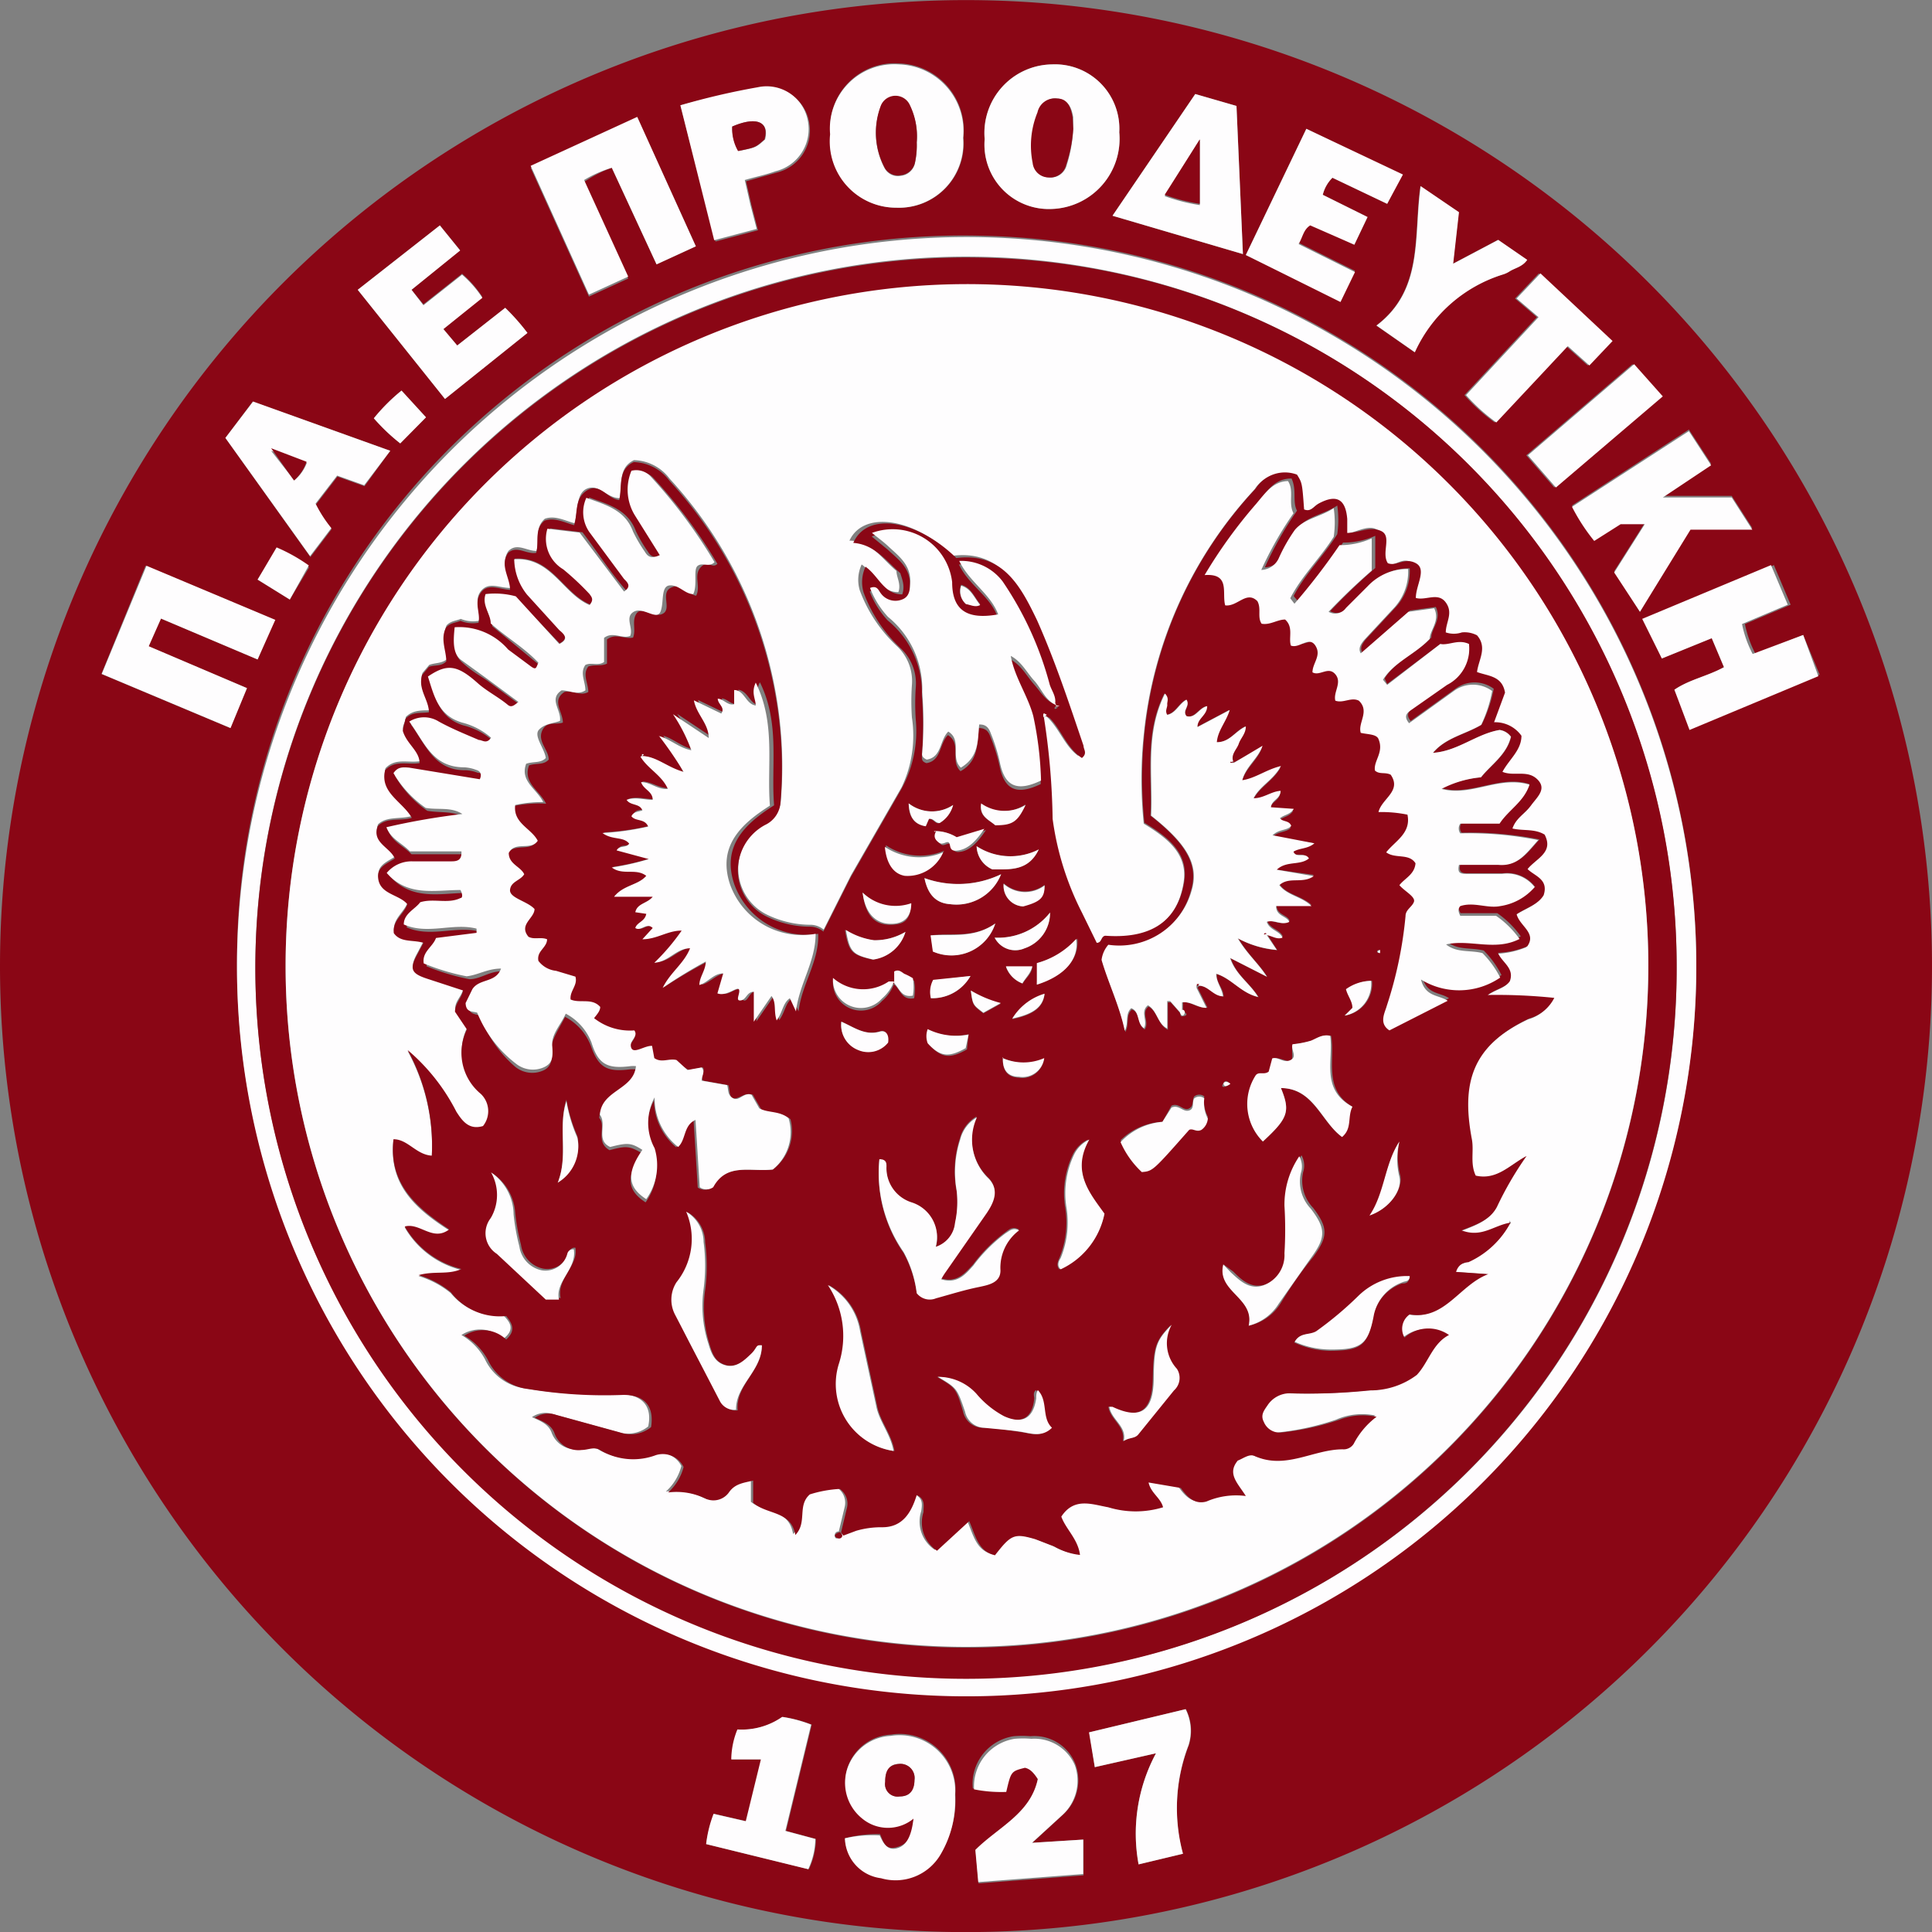
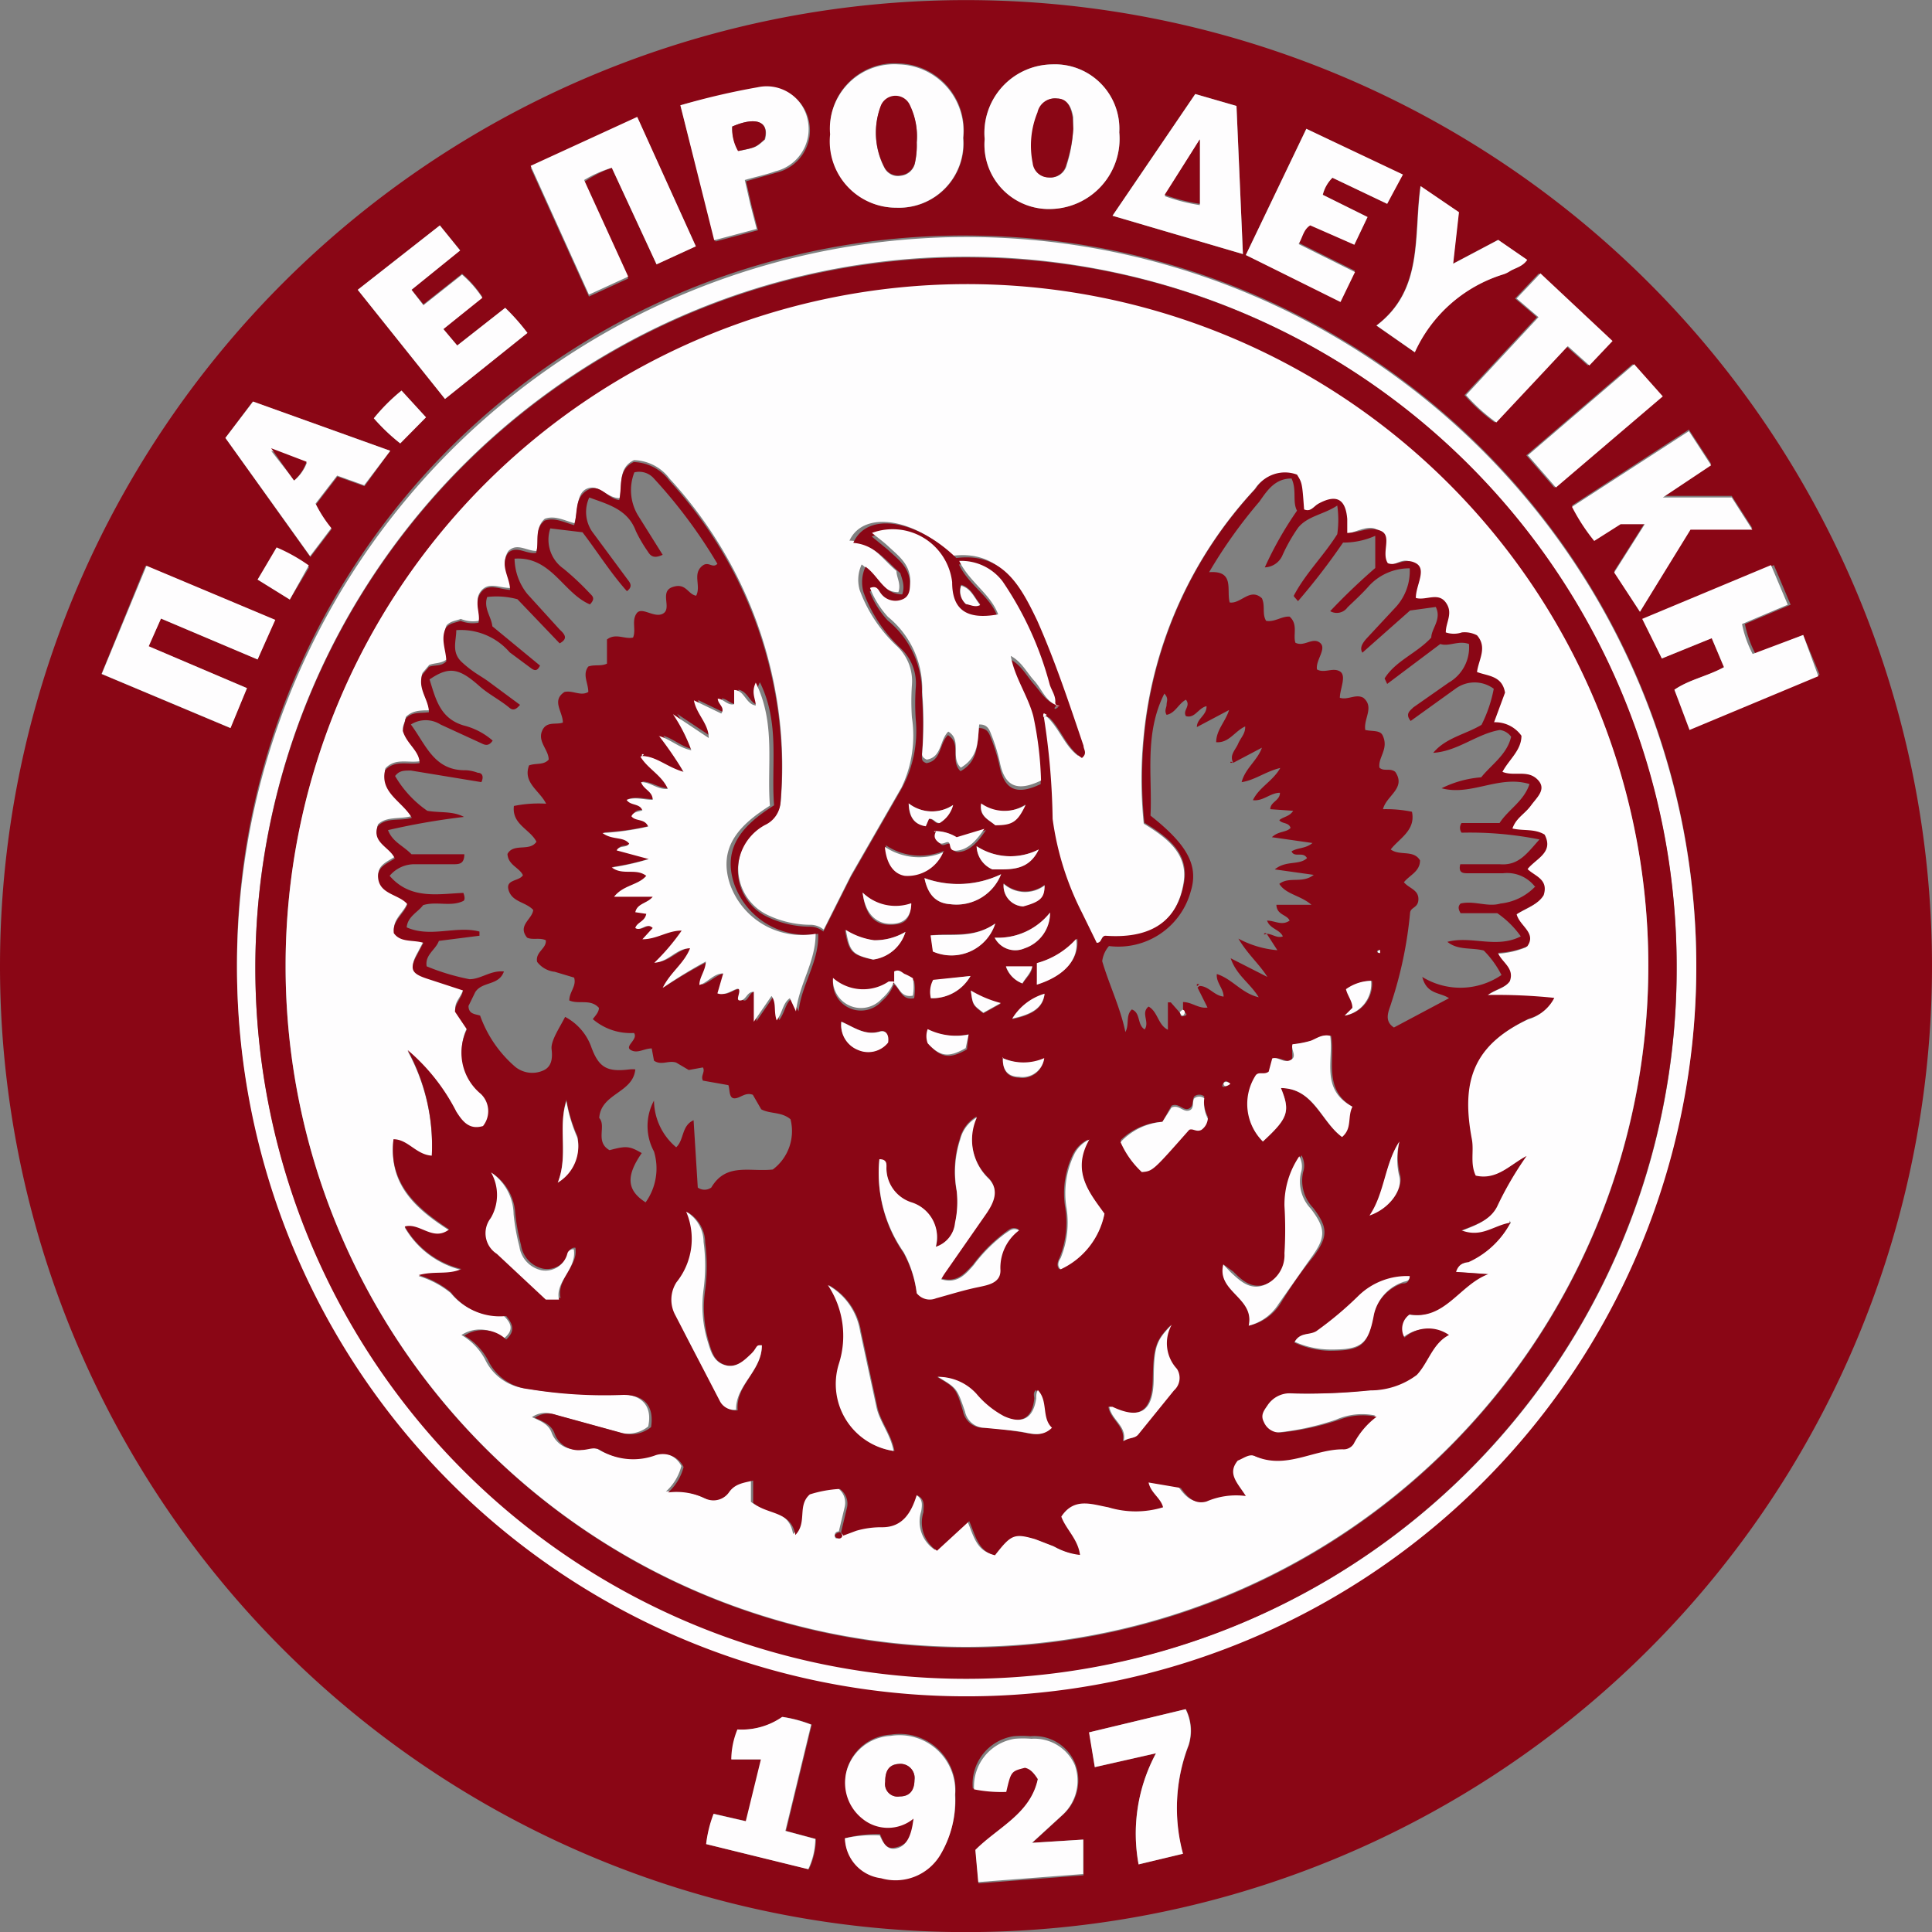
<svg xmlns="http://www.w3.org/2000/svg" width="60" height="60">
  <rect width="100%" height="100%" fill="#808080" stroke="none" />
  <path d="M0 30a30 30 0 1 1 29.57 30A30 30 0 0 1 0 30zm7.36 0A22.66 22.66 0 1 0 30.43 7.32 22.55 22.55 0 0 0 7.36 30zM56 19.72l-1.48.59a3.46 3.46 0 0 1-.33-.93l1.42-.6-.52-1.23-4 1.67.52 1.23 1.55-.63.38.9c-.5.29-1.07.38-1.54.7l.51 1.2 4-1.67zM7.67 21.37l-3.07-1.3.4-.86 3 1.27.52-1.23-4-1.68-1.37 3.36 4 1.68zM27.84 6.45a2 2 0 0 0 2.08-2.19 2.07 2.07 0 0 0-2-2.29 2 2 0 0 0-2.13 2.2 2.06 2.06 0 0 0 2.05 2.28zm-6.23 1.2l-1.82-4-3.31 1.56 1.81 4 1.22-.56-1.37-3a3.83 3.83 0 0 1 .86-.44l1.39 3zM32.67 2a2.13 2.13 0 0 0-2.09 2.32 2 2 0 0 0 2.08 2.17 2.18 2.18 0 0 0 2.1-2.38A2 2 0 0 0 32.67 2zm18.26 17l1.57-2.6h1.92l-.64-1h-2.14l1.5-1-.69-1.06-3.63 2.36a6 6 0 0 0 .69 1.06l.82-.52h.75l-.95 1.5zM43.08 6.33l.44-.9L40.57 4l-1.88 3.92 2.94 1.42.45-.93-1.75-.87c.13-.22.15-.45.36-.58l1.37.64.41-.86-1.39-.69a1.12 1.12 0 0 1 .3-.53zm-29.31 3.89l1.21-1a3.39 3.39 0 0 0-.63-.72l-1.2.95-.37-.45 1.51-1.23-.63-.77-2.55 2 2.71 3.39 2.56-2.05a6.61 6.61 0 0 0-.69-.78l-1.49 1.17zm12.47 46.87a1.28 1.28 0 0 0 1.13 1.2 1.62 1.62 0 0 0 1.84-.72 3.29 3.29 0 0 0 .46-1.86 1.73 1.73 0 0 0-2-1.84 1.5 1.5 0 0 0-1.34 1 1.42 1.42 0 0 0 .46 1.57 1.25 1.25 0 0 0 1.59 0c-.05.4-.06.77-.48.91s-.46-.15-.57-.39a3.85 3.85 0 0 0-1.09.13zM34.55 6.7l4.05 1.19-.2-4.6-1.28-.37zM21.13 3.27l1.09 4.23 1.32-.35-.2-.77-.17-.75.95-.27a1.35 1.35 0 0 0 1-1.61 1.3 1.3 0 0 0-1.55-1 22.37 22.37 0 0 0-2.44.52zm11.1 52C32 56.33 31 56.74 30.3 57.49l.09 1 3.26-.25v-1.11l-1.59.1.95-.87a1.44 1.44 0 0 0 .37-1.62 1.37 1.37 0 0 0-1.38-.82 3 3 0 0 0-.52 0 1.5 1.5 0 0 0-1.27 1.62 4.31 4.31 0 0 0 1 .08c.15-.64.15-.64.58-.75.21.06.29.13.44.38zM7 13.6l2.64 3.7.66-.87a4.06 4.06 0 0 1-.49-.76l.67-.87.84.3.8-1.1-4.27-1.53zm14.93 43.67l3.19.78a2.27 2.27 0 0 0 .22-.94l-.93-.25.8-3.3a4.13 4.13 0 0 0-.9-.24 2.2 2.2 0 0 1-1.39.39 2.53 2.53 0 0 0-.19.93h.92l-.47 1.92-1-.23a3.81 3.81 0 0 0-.25.94zm22-46.33a4.46 4.46 0 0 1 2.75-2.42.82.82 0 0 0 .19-.09c.17-.11.4-.14.55-.36l-.9-.62-1.4.74.18-1.6-1.19-.81c-.22 1.56.1 3.21-1.37 4.33zm-7.2 46.63a5.44 5.44 0 0 1 .19-3.37 1.49 1.49 0 0 0-.09-1.12l-3 .72.17 1.08 1.9-.43a5.27 5.27 0 0 0-.54 3.45zm11-47.72l-2.25 2.42a5.65 5.65 0 0 0 .94.85l2.22-2.37.67.6.72-.76-2.24-2.1-.74.78zm.54 5.29l3.32-2.83-.89-1-3.3 2.83zm-35.84-1.37l.8-.81-.76-.83a5.83 5.83 0 0 0-.86.86 6 6 0 0 0 .82.78zM9 18.62l.6-1a5.28 5.28 0 0 0-1-.56L8 18z" fill="#8a0615" />
  <g fill="#fefdfe">
    <path d="M7.36 30a22.66 22.66 0 1 1 22.46 22.68A22.65 22.65 0 0 1 7.36 30zm44.71.11a22.07 22.07 0 1 0-22.15 22 22 22 0 0 0 22.15-22.05zM56 19.72l.47 1.28-4 1.67-.47-1.25c.47-.32 1-.41 1.54-.7l-.38-.9-1.55.63-.61-1.23 4-1.67.52 1.23-1.42.6a3.46 3.46 0 0 0 .33.93zM7.67 21.37l-.51 1.24-4-1.68 1.39-3.36 4 1.68L8 20.48l-3-1.27-.38.86zM27.84 6.45a2.06 2.06 0 0 1-2.06-2.28A2 2 0 0 1 27.91 2a2.07 2.07 0 0 1 2 2.29 2 2 0 0 1-2.07 2.16zm.63-2a2.21 2.21 0 0 0-.21-1.16.49.49 0 0 0-.9 0 2.33 2.33 0 0 0 .11 1.93.47.47 0 0 0 .51.24.5.5 0 0 0 .43-.37 2.57 2.57 0 0 0 .06-.68zm-6.86 3.2l-1.22.56-1.39-3a3.83 3.83 0 0 0-.86.38l1.37 3-1.22.56-1.81-4 3.31-1.52zM32.67 2a2 2 0 0 1 2.09 2.11 2.18 2.18 0 0 1-2.1 2.38 2 2 0 0 1-2.08-2.17A2.13 2.13 0 0 1 32.67 2zm.66 2v-.36c-.05-.28-.14-.53-.48-.58a.55.55 0 0 0-.61.43 2.72 2.72 0 0 0-.15 1.57.5.5 0 0 0 .49.45.51.51 0 0 0 .55-.39 4.36 4.36 0 0 0 .2-1.12zm17.6 15l-.8-1.22.95-1.5h-.75l-.82.52a6 6 0 0 1-.69-1.06l3.63-2.35.69 1.06-1.5 1h2.14l.64 1H52.5zM43.08 6.33l-1.7-.81a1.12 1.12 0 0 0-.3.53l1.39.69-.41.86-1.37-.6c-.21.13-.23.36-.36.58l1.75.87-.45.93-2.94-1.46L40.57 4l3 1.42zm-29.31 3.89l.43.51 1.49-1.17a6.61 6.61 0 0 1 .69.78l-2.56 2.05L11.11 9l2.55-2 .63.78L12.78 9l.37.48 1.2-.95a3.39 3.39 0 0 1 .63.72zm12.47 46.87a3.85 3.85 0 0 1 1.08-.09c.11.24.24.5.57.39s.43-.51.48-.91a1.25 1.25 0 0 1-1.59 0 1.42 1.42 0 0 1-.46-1.57 1.5 1.5 0 0 1 1.34-1 1.73 1.73 0 0 1 2 1.84 3.29 3.29 0 0 1-.46 1.86 1.62 1.62 0 0 1-1.84.72 1.28 1.28 0 0 1-1.12-1.24zm1.68-2.31c-.33 0-.43.26-.43.56a.39.39 0 0 0 .45.45c.33 0 .45-.21.46-.51a.44.44 0 0 0-.48-.5zM34.55 6.7l2.57-3.78 1.28.37.2 4.6zm2.71-2.37l-1.09 1.76a5.62 5.62 0 0 0 1.09.28zM21.13 3.27a22.37 22.37 0 0 1 2.4-.56 1.3 1.3 0 0 1 1.55 1 1.35 1.35 0 0 1-1 1.61c-.3.11-.61.17-.95.27l.17.75.2.77-1.32.35zm1.61.66a1.38 1.38 0 0 0 .2.76c.54-.11.54-.11.82-.36.14-.54-.26-.73-1.02-.4zm9.49 51.32c-.15-.23-.26-.32-.4-.35-.43.11-.43.11-.58.75a4.31 4.31 0 0 1-1-.08A1.5 1.5 0 0 1 31.51 54a3 3 0 0 1 .52 0 1.37 1.37 0 0 1 1.35.82 1.44 1.44 0 0 1-.38 1.54l-.95.87 1.59-.1v1.07l-3.26.25-.09-1c.71-.71 1.71-1.12 1.94-2.2zM7 13.6l.86-1.13L12.12 14l-.81 1.07-.84-.3-.67.87a4.06 4.06 0 0 0 .49.76l-.66.87zm2.14 1.32a1.32 1.32 0 0 0 .39-.55L8.42 14zm12.79 42.35a3.81 3.81 0 0 1 .23-.94l1 .23.47-1.92h-.92a2.53 2.53 0 0 1 .19-.93 2.2 2.2 0 0 0 1.39-.39 4.13 4.13 0 0 1 .9.24l-.8 3.3.93.25a2.27 2.27 0 0 1-.22.94zm22.01-46.33l-1.19-.83C44.22 9 43.9 7.34 44.12 5.78l1.19.81-.18 1.6 1.4-.74.9.62c-.15.22-.38.25-.55.36a.82.82 0 0 1-.19.09 4.46 4.46 0 0 0-2.75 2.42zm-7.2 46.63l-1.38.33a5.27 5.27 0 0 1 .54-3.45l-1.9.43-.18-1.08 3-.72a1.49 1.49 0 0 1 .09 1.12 5.44 5.44 0 0 0-.17 3.37z" />
    <path d="M47.78 9.85l-.68-.58.74-.78 2.24 2.1-.72.76-.67-.6-2.22 2.37a5.65 5.65 0 0 1-.94-.85zm.54 5.29l-.87-1 3.3-2.83.89 1zm-35.89-1.37a6 6 0 0 1-.82-.78 5.83 5.83 0 0 1 .86-.86l.76.83zM9 18.62L8 18l.59-1a5.28 5.28 0 0 1 1 .56z" />
  </g>
  <path d="M52.07 30.06A22.07 22.07 0 1 1 30.34 8a22 22 0 0 1 21.73 22.06zM8.87 30A21.16 21.16 0 1 0 30.06 8.85 21.14 21.14 0 0 0 8.87 30zm19.6-25.59a2.57 2.57 0 0 1-.06.66.5.5 0 0 1-.43.37.47.47 0 0 1-.51-.24 2.33 2.33 0 0 1-.11-1.93.49.49 0 0 1 .9 0 2.21 2.21 0 0 1 .21 1.14zM33.33 4a4.36 4.36 0 0 1-.22 1.12.51.51 0 0 1-.55.39.5.5 0 0 1-.49-.45 2.72 2.72 0 0 1 .15-1.57.55.55 0 0 1 .61-.43c.34 0 .43.3.48.58l.02.36zm-5.41 50.78a.44.44 0 0 1 .48.5c0 .3-.13.51-.46.51a.39.39 0 0 1-.45-.45c0-.34.1-.53.43-.56zm9.34-50.45v2a5.62 5.62 0 0 1-1.09-.28zm-14.52-.4c.76-.33 1.16-.14 1 .4-.28.25-.28.25-.82.36a1.38 1.38 0 0 1-.18-.76zM9.13 14.92l-.71-1 1.1.42a1.32 1.32 0 0 1-.39.58z" fill="#8a0615" />
  <path d="M8.87 30a21.16 21.16 0 1 1 21.54 21.14A21.13 21.13 0 0 1 8.87 30zm38 8c-.47.08-.89.48-1.52.24.49-.19.89-.33 1.1-.73a10.48 10.48 0 0 1 .92-1.58c-.51.27-.92.76-1.58.61-.18-.38-.05-.76-.12-1.13-.33-1.74 0-2.91 1.78-3.75a1.25 1.25 0 0 0 .78-.64 17.25 17.25 0 0 0-2.07-.09c.28-.2.56-.23.69-.43.15-.41-.25-.58-.37-.88a2.64 2.64 0 0 0 .91-.2c.3-.46-.24-.67-.33-1 .3-.2.67-.3.84-.59.16-.5-.28-.59-.5-.81.27-.34.82-.51.53-1.07-.31-.19-.66-.11-1-.19.12-.34.42-.47.58-.72s.38-.48.19-.81-.72-.08-1.08-.23c.21-.39.56-.67.59-1.12a1 1 0 0 0-.85-.42l.34-.92c-.09-.53-.53-.51-.87-.64 0-.39.31-.76 0-1.14a.83.83 0 0 0-.47-.09.78.78 0 0 1-.5 0c0-.32.22-.64 0-.93s-.62-.05-.93-.14c0-.4.38-.79 0-1.08s-.6.11-.87 0c-.23-.3.06-.71-.21-1s-.68 0-1.05.06v-.43c0-.63-.34-.78-.89-.48-.14.08-.24.27-.45.18-.06-.82-.06-.82-.22-1.08a1.07 1.07 0 0 0-1.28.43 13.1 13.1 0 0 0-3.44 7.62 13.4 13.4 0 0 0 0 2.76c.72.44 1.4.94 1.23 1.87-.23 1.32-1.19 1.73-2.44 1.64-.14 0-.1.26-.27.22l-.46-.94a9.05 9.05 0 0 1-.91-2.91 22.19 22.19 0 0 0-.27-3.15l.08-.08c.41.36.58.94 1 1.24.18-.15.1-.26.05-.38l-1.44-3.89c-.48-1.06-1.06-2.12-2.51-1.94-1.18-1.17-2.76-1.42-3.2-.47.66 0 1 .55 1.46.94 0 .2.15.4.06.66-.57 0-.73-.57-1.14-.86a1.13 1.13 0 0 0-.06.8 4.5 4.5 0 0 0 1.17 1.75 1.49 1.49 0 0 1 .45 1.2 7.29 7.29 0 0 0 0 1 3.73 3.73 0 0 1-.32 2.17l-1.57 2.73-.85 1.69a.65.65 0 0 0-.44-.15 3.12 3.12 0 0 1-1.29-.3 1.6 1.6 0 0 1-.08-2.86.83.83 0 0 0 .48-.71 12.84 12.84 0 0 0-.15-3.28 13.26 13.26 0 0 0-3.3-6.7 1.43 1.43 0 0 0-1.11-.58c-.51.24-.35.77-.45 1.18-.39 0-.64-.44-1-.3s-.28.7-.4 1.08c-.32-.09-.61-.25-.92-.14-.33.29-.16.69-.26 1-.31 0-.6-.26-.87 0-.27.4.05.76.06 1.15-.34 0-.67-.2-.91.09s0 .63-.07.93a1 1 0 0 1-.56-.06c-.14.06-.31.06-.44.2-.16.35 0 .72 0 1.06-.17.13-.36.1-.54.17l-.21.25c-.14.45.17.77.21 1.16-.26 0-.53 0-.73.21 0 .13-.11.27-.08.37.12.4.47.61.52 1-.37.06-.76-.11-1.07.22-.16.7.54 1 .83 1.48-.37.11-.79 0-1.06.26-.19.55.38.69.53 1-.22.15-.52.25-.52.55 0 .57.64.55.91.87-.11.32-.47.51-.42.9.21.32.59.2.92.3l-.19.36c-.25.45-.19.59.29.75l1.13.37c-.05.25-.28.4-.25.66l.37.55a1.65 1.65 0 0 0 .43 2A.74.74 0 0 1 15 35c-.43.13-.64-.15-.83-.45a6.18 6.18 0 0 0-1.51-1.91 6.17 6.17 0 0 1 .75 3.28c-.49 0-.74-.48-1.19-.51-.16 1.39.7 2.14 1.73 2.8-.51.39-.91-.22-1.38-.09a2.8 2.8 0 0 0 1.76 1.32c-.42.23-.83.05-1.33.19a2.87 2.87 0 0 1 1 .53 1.91 1.91 0 0 0 1.63.69c.25.24.35.46 0 .73a1.05 1.05 0 0 0-1.3-.12 1.94 1.94 0 0 1 .73.75 1.59 1.59 0 0 0 1.27.91 14.48 14.48 0 0 0 2.94.18c.66 0 1 .37.86 1a1 1 0 0 1-.95.17l-2-.55a.73.73 0 0 0-.66.09c.26.12.51.21.61.48A.79.79 0 0 0 18 45c.19 0 .39-.06.56 0a2 2 0 0 0 1.74.16.72.72 0 0 1 .86.37 1.59 1.59 0 0 1-.48.79 2.06 2.06 0 0 1 1.18.2.59.59 0 0 0 .72-.22c.19-.26.46-.28.74-.35v.69c.43.35 1.18.21 1.31 1 .38-.39 0-.91.45-1.26a3.75 3.75 0 0 1 .93-.17.56.56 0 0 1 .22.6l-.18.75c-.08 0-.15.06-.12.17s.15 0 .19-.07l.4-.15a2.78 2.78 0 0 1 .81-.11c.63 0 .9-.47 1.07-1 .27.13.24.32.21.53a1.05 1.05 0 0 0 .42 1.2l1-.92c.2.46.28.94.8 1.06.5-.64.59-.69 1.25-.5.2.06.4.16.6.23a2 2 0 0 0 .79.26c-.06-.49-.44-.8-.58-1.19.4-.61 1-.38 1.46-.29a2.9 2.9 0 0 0 1.7 0c-.07-.29-.38-.44-.45-.77l1 .17c.19.26.42.53.8.42a2.32 2.32 0 0 1 1.22-.17c-.25-.4-.59-.69-.25-1.1.18-.07.36-.22.53-.14 1 .43 1.82-.22 2.73-.21a.37.37 0 0 0 .37-.18 2.47 2.47 0 0 1 .71-.84 2 2 0 0 0-1.22.13 8.28 8.28 0 0 1-1.84.4.53.53 0 0 1-.51-.33c-.11-.21 0-.35.11-.51a.83.83 0 0 1 .73-.38 18.33 18.33 0 0 0 2.46-.09 2.4 2.4 0 0 0 1.45-.48c.39-.38.52-1 1-1.24a1.11 1.11 0 0 0-1.32.08.54.54 0 0 1 .16-.72c1.09.19 1.55-.92 2.44-1.25l-1-.07c.07-.23.24-.25.38-.3a2.76 2.76 0 0 0 1.34-1.2c.06 0 0-.06 0-.1z" fill="#fefdfe" />
  <g fill="#8a0615">
    <path d="M32.42 22.28a22.19 22.19 0 0 1 .27 3.15 9.05 9.05 0 0 0 .91 2.91l.46.94c.17 0 .13-.21.27-.22 1.25.09 2.21-.32 2.44-1.64.17-.93-.51-1.43-1.23-1.87a13.4 13.4 0 0 1 0-2.76A13.1 13.1 0 0 1 39 15.17a1.07 1.07 0 0 1 1.28-.43c.16.26.16.26.22 1.08.21.09.31-.1.45-.18.55-.3.84-.15.89.48v.43c.37 0 .7-.22 1.05-.06s0 .68.21 1c.27.11.52-.19.87 0s0 .68 0 1.08c.31.09.69-.19.93.14s0 .61 0 .93a.78.78 0 0 0 .5 0 .83.83 0 0 1 .47.09c.33.38.05.75 0 1.14.34.13.78.11.87.64l-.34.92a1 1 0 0 1 .85.42c0 .45-.38.73-.59 1.12.36.15.77-.07 1.08.23s0 .55-.19.81-.46.38-.58.72c.34.08.69 0 1 .19.29.56-.26.73-.53 1.07.22.22.66.31.5.81-.17.29-.54.39-.84.59.09.37.63.58.33 1a2.64 2.64 0 0 1-.91.2c.12.3.52.47.37.88-.13.2-.41.23-.69.43a17.25 17.25 0 0 1 2.07.09 1.25 1.25 0 0 1-.78.64c-1.78.84-2.11 2-1.78 3.75.07.37-.06.75.12 1.13.66.15 1.07-.34 1.58-.61a10.48 10.48 0 0 0-.92 1.58c-.21.4-.61.54-1.1.73.63.24 1-.16 1.52-.24h0a2.76 2.76 0 0 1-1.31 1.23c-.14 0-.31.07-.38.3l1 .07c-.89.33-1.35 1.44-2.44 1.25a.54.54 0 0 0-.16.72 1.11 1.11 0 0 1 1.38-.08c-.51.26-.64.86-1 1.24a2.4 2.4 0 0 1-1.45.48 18.33 18.33 0 0 1-2.46.09.83.83 0 0 0-.73.38c-.11.16-.22.3-.11.51a.53.53 0 0 0 .51.33 8.28 8.28 0 0 0 1.84-.4 2 2 0 0 1 1.15-.09 2.47 2.47 0 0 0-.71.84.37.37 0 0 1-.34.17c-.91 0-1.77.64-2.73.21-.17-.08-.35.07-.53.14-.34.41 0 .7.25 1.1a2.32 2.32 0 0 0-1.22.17c-.38.11-.61-.16-.8-.42l-1-.17c.07.33.38.48.45.77a2.9 2.9 0 0 1-1.7 0c-.51-.09-1.06-.32-1.46.29.14.39.52.7.58 1.19a2 2 0 0 1-.79-.26l-.6-.23c-.66-.19-.75-.14-1.25.5-.52-.12-.6-.6-.8-1.06l-1 .92a1.05 1.05 0 0 1-.42-1.2c0-.21.06-.4-.21-.53-.17.55-.44 1-1.07 1a2.78 2.78 0 0 0-.81.11l-.4.15-.07-.1.18-.75a.56.56 0 0 0-.22-.6 3.75 3.75 0 0 0-.93.17c-.4.35-.07.87-.45 1.26-.13-.76-.88-.62-1.31-1v-.69c-.28.07-.55.09-.74.35a.59.59 0 0 1-.72.22 2.06 2.06 0 0 0-1.18-.2 1.59 1.59 0 0 0 .48-.79.72.72 0 0 0-.86-.37 2 2 0 0 1-1.74-.16c-.17-.11-.37 0-.56 0a.79.79 0 0 1-.85-.52c-.1-.27-.35-.36-.61-.48a.73.73 0 0 1 .66-.09l2 .55a1 1 0 0 0 .95-.17c.1-.65-.2-1-.86-1a14.48 14.48 0 0 1-2.94-.18 1.59 1.59 0 0 1-1.27-.91 1.94 1.94 0 0 0-.73-.75 1.05 1.05 0 0 1 1.3.12c.3-.27.2-.49 0-.73a1.91 1.91 0 0 1-1.72-.74 2.87 2.87 0 0 0-1-.53c.5-.14.91 0 1.33-.19a2.8 2.8 0 0 1-1.76-1.32c.47-.13.87.48 1.38.09-1-.66-1.89-1.41-1.73-2.8.45 0 .7.48 1.19.51a6.17 6.17 0 0 0-.75-3.28 6.18 6.18 0 0 1 1.51 1.91c.19.3.4.58.83.45a.74.74 0 0 0-.07-1 1.65 1.65 0 0 1-.43-2l-.37-.55c0-.26.2-.41.25-.66l-1.13-.37c-.48-.16-.54-.3-.29-.75l.19-.36c-.33-.1-.71 0-.92-.3-.05-.39.31-.58.42-.9-.27-.32-.9-.3-.91-.87 0-.3.3-.4.52-.55-.15-.35-.72-.49-.53-1 .27-.29.69-.15 1.06-.26-.29-.51-1-.78-.83-1.48.31-.33.7-.16 1.07-.22 0-.38-.4-.59-.52-1 0-.1.06-.24.08-.37.2-.24.47-.17.73-.21 0-.39-.35-.71-.21-1.16l.21-.25c.18-.07.37 0 .54-.17 0-.34-.2-.71 0-1.06.13-.14.3-.14.44-.2a1 1 0 0 0 .56.06c.07-.3-.15-.62.07-.93s.57-.11.91-.09c0-.39-.33-.75-.06-1.15.27-.24.56.05.87 0 .1-.33-.07-.73.26-1 .31-.11.6.05.92.14.12-.38 0-.83.4-1.08s.63.26 1 .3c.1-.41-.06-.94.45-1.18a1.43 1.43 0 0 1 1.11.58 13.26 13.26 0 0 1 3.3 6.7 12.84 12.84 0 0 1 .15 3.28.83.83 0 0 1-.48.71 1.6 1.6 0 0 0 .08 2.86 3.12 3.12 0 0 0 1.29.3.65.65 0 0 1 .44.15l.85-1.69 1.57-2.73a3.73 3.73 0 0 0 .45-2.16 7.29 7.29 0 0 1 0-1 1.49 1.49 0 0 0-.45-1.2 4.5 4.5 0 0 1-1.17-1.75 1.13 1.13 0 0 1 .06-.8c.41.29.57.86 1.14.86.09-.26 0-.46-.06-.66-.45-.39-.8-.89-1.46-.94.44-1 2-.7 3.2.47 1.45-.18 2 .88 2.51 1.94.56 1.26 1 2.59 1.44 3.89 0 .12.13.23-.05.38-.47-.3-.64-.88-1-1.24l-.09-.05c-.14-.04-.13 0-.09.03zm-1.28 10.58h0c0 .36.12.59.5.61a.68.68 0 0 0 .78-.58 1.61 1.61 0 0 1-1.28-.03zm-2.08-7h0s0 .1.06 0c-.09.16 0 .25.09.35s.21-.05.31 0 0 .21.21.25c.39 0 .65-.33.89-.68l-.86.26a1.3 1.3 0 0 0-.7-.23zm-1.29 4.7c-.06 0-.14-.06-.17 0a1.42 1.42 0 0 1-1.73-.11.87.87 0 0 0 1.52.64 1.3 1.3 0 0 0 .37-.52c.2.14.24.51.63.43a1.62 1.62 0 0 0 0-.54 1.74 1.74 0 0 0-.27-.14c-.1 0-.18-.14-.31-.07zm5-8.61c-.05.07 0 .1.1 0h-.11c0-.22-.11-.39-.17-.58a10.43 10.43 0 0 0-1.46-3.2 1.61 1.61 0 0 0-1.35-.64c.32.67 1 1 1.21 1.66-1 .15-1.42-.18-1.43-1a1.86 1.86 0 0 0-2.49-1.53l.5.41c.32.3.7.56.69 1.09 0 .24 0 .48-.26.57a.56.56 0 0 1-.66-.2c-.07-.09-.11-.25-.33-.16a2.79 2.79 0 0 0 .56.9 2.88 2.88 0 0 1 1.06 2.33 12 12 0 0 1 0 1.89c0 .1 0 .16.14.21.47-.07.4-.61.67-.87.44.27.05.8.39 1.12.55-.3.52-.85.57-1.34.26 0 .32.17.37.3a5.46 5.46 0 0 1 .27.87c.15.75.53.93 1.28.57a10.82 10.82 0 0 0-.24-2c-.17-.64-.58-1.2-.7-1.87.34.18.5.51.73.77s.35.51.7.65zm-12.84 1.53c.05 0 0-.05 0-.06v.06c.23.37.66.56.85 1-.32 0-.53-.2-.83-.21.07.23.36.28.36.55-.28 0-.54-.1-.81 0 .12.19.41.1.49.33-.13 0-.28 0-.34.18.13.17.41.06.52.32a8.23 8.23 0 0 1-1.42.2c.31.23.65.1.83.33-.1.15-.3 0-.39.21l1 .27a7.8 7.8 0 0 1-1.15.26c.34.22.75 0 1.07.26-.23.3-.68.28-1 .65h1.2c-.18.22-.48.2-.54.48l.34.05c0 .24-.29.26-.34.44.17.15.35-.16.54 0l-.32.35c.45 0 .78-.29 1.22-.27a6.64 6.64 0 0 1-.85 1c.45 0 .68-.41 1.11-.45-.19.48-.61.74-.85 1.23a15.1 15.1 0 0 1 1.38-.81c0 .29-.24.48-.2.73.27-.08.44-.32.74-.36l-.18.62c.28.11.44-.17.67-.12s-.1.25.05.34.19-.3.41-.27v.93l.55-.8c.19.22.06.47.16.76.19-.26.19-.54.41-.69l.19.42c.1-.86.64-1.54.61-2.41a2.37 2.37 0 0 1-2.61-1.55c-.39-1.18.34-1.87 1.24-2.44-.1-1.26.19-2.54-.44-3.82-.18.32 0 .51 0 .71-.31 0-.35-.43-.67-.48v.44c-.21.05-.33-.15-.51-.17 0 .18.24.27.11.46l-.85-.41c.08.44.45.72.46 1.17l-1.11-.74a5.15 5.15 0 0 1 .57 1.12c-.42-.08-.68-.35-1-.44h0a11.85 11.85 0 0 1 .63 1.15c-.51-.17-.85-.5-1.3-.52zm18.37.21h0c-.13-.24.07-.4.15-.59s.23-.31.22-.54c-.33.15-.5.52-.9.49 0-.38.29-.64.4-1l-1 .53c0-.27.31-.36.3-.65-.26.06-.36.39-.64.31-.11-.18.16-.31 0-.51-.23.12-.33.42-.6.47-.08-.13 0-.22 0-.32s.07-.19-.07-.34c-.63 1.25-.37 2.55-.43 3.79 1.14.9 1.5 1.55 1.25 2.35a2.33 2.33 0 0 1-2.54 1.7.89.89 0 0 0-.21.47c.21.72.56 1.43.72 2.2.13-.24 0-.51.2-.7.28.1.16.48.4.62.16-.24-.13-.51.12-.71.29.16.29.57.6.72v-.85h.09l.3.34c0 .07 0 .12.13.08s0-.12-.05-.15v-.28c.28 0 .48.21.76.17l-.31-.62.06-.05c.29 0 .45.3.75.33 0-.25-.24-.44-.21-.7.48.15.77.6 1.3.72-.27-.44-.69-.68-.87-1.21l1.14.58c-.25-.4-.61-.7-.9-1.19a3.11 3.11 0 0 0 1.21.36l-.33-.51h0c.17 0 .32.15.5.08-.1-.22-.4-.23-.49-.49.24 0 .46.17.7 0-.08-.19-.4-.17-.41-.49h1.09c-.35-.3-.79-.32-1-.65.31-.24.71 0 1.07-.28L39.59 27c.35-.29.76-.12 1-.35-.12-.22-.39 0-.48-.21.19-.12.44-.08.65-.26L39.5 26c.21-.2.45-.14.58-.29-.06-.18-.27-.12-.35-.24.13-.11.32-.11.43-.29l-.71-.05c0-.23.3-.26.3-.51-.3 0-.52.27-.84.23.19-.4.62-.59.85-1-.46.11-.79.38-1.2.44.11-.43.49-.67.63-1.07zM24 36.32a1.49 1.49 0 0 0 .55-1.56c-.28-.24-.64-.16-.91-.31l-.26-.45c-.24-.09-.39.11-.57.11s-.14-.28-.19-.41l-.79-.14c-.08-.15.08-.27 0-.41l-.44.08L21 33c-.24-.08-.46.1-.69-.06l-.07-.38c-.24 0-.44.17-.65.05s.24-.33.1-.53a1.8 1.8 0 0 1-1.28-.43c.09-.12.19-.22.19-.35-.26-.29-.63-.1-.92-.23 0-.27.23-.44.15-.71l-.6-.18a.79.79 0 0 1-.55-.31c-.06-.31.3-.41.27-.67-.19-.09-.41 0-.58-.08-.31-.38.16-.57.19-.86-.23-.25-.64-.24-.76-.6s.32-.28.44-.48c-.11-.24-.46-.31-.48-.66.19-.35.69-.06.9-.38-.2-.39-.77-.54-.7-1.11a3.82 3.82 0 0 1 1-.07c-.2-.41-.73-.65-.53-1.19.22-.08.45 0 .61-.18 0-.3-.34-.55-.21-.88s.44-.19.65-.27c0-.34-.36-.68.05-.95.26-.06.5.14.74 0 0-.28-.19-.54 0-.79.19-.07.39 0 .58-.09v-.75c.27-.21.55 0 .81-.06.1-.24-.05-.52.11-.75s.56.17.83 0-.13-.68.29-.82.47.23.73.27c.15-.29-.09-.63.14-.88s.35.06.52-.11a15.76 15.76 0 0 0-2-2.68.61.61 0 0 0-.58-.16 1.52 1.52 0 0 0 .11 1.33l.77 1.23c-.24.11-.36.07-.46-.1a4.51 4.51 0 0 1-.37-.63c-.25-.68-.85-.83-1.45-1.05a1.08 1.08 0 0 0 .09 1.06l1.08 1.46c.08.11.21.23 0 .39-.51-.57-.92-1.23-1.38-1.83l-1-.12a1.1 1.1 0 0 0 .41 1.25 8.5 8.5 0 0 1 .82.77c.08.08.18.16 0 .34-.83-.35-1.2-1.5-2.34-1.42a1.79 1.79 0 0 0 .4 1.1l1 1.1c.15.14.28.28 0 .43l-1.31-1.37a2.47 2.47 0 0 0-.94-.07c-.12.35.13.61.16.91l1.48 1.22c-.08.17-.16.17-.28.08l-.66-.49a2 2 0 0 0-1.66-.69c0 .34-.16.69.18 1s.53.39.8.58l1 .74c-.12.14-.21.19-.33.09-.3-.25-.65-.42-.94-.68-.64-.57-.95-.6-1.54-.2.19.6.32 1.21 1.06 1.43a2.17 2.17 0 0 1 .9.47c-.14.21-.27.12-.38.07l-1.24-.57a.86.86 0 0 0-.92 0c.47.63.72 1.44 1.71 1.42a1.23 1.23 0 0 1 .37.08c.14 0 .19.12.11.29l-2.19-.36c-.22 0-.36 0-.49.17a3.38 3.38 0 0 0 1 1.08c.4.07.78 0 1.14.19a21.59 21.59 0 0 0-2.36.41c.14.37.47.48.73.75h1.64c0 .31-.17.31-.35.31H12.9a1 1 0 0 0-.8.36c.65.75 1.51.56 2.29.53.05.13.05.22 0 .25-.39.19-.83 0-1.25.13-.16.22-.48.35-.51.69.74.33 1.53-.06 2.26.13v.13l-1.26.16c-.1.28-.44.43-.38.79a6.94 6.94 0 0 0 1.33.4c.36 0 .65-.28 1.07-.24-.16.45-.67.3-.89.64l-.21.43c0 .26.21.25.36.3A3.77 3.77 0 0 0 16 33.13a.84.84 0 0 0 .86.12c.29-.12.3-.41.27-.67s.26-.68.42-1a1.71 1.71 0 0 1 .8.9c.24.68.5.82 1.21.73a1 1 0 0 1 .17 0c-.07.74-1.07.74-1.12 1.51.23.25-.14.74.32 1 .52-.14.62-.13 1 .09-.5.72-.46 1.16.12 1.53a1.81 1.81 0 0 0 .26-1.58 1.66 1.66 0 0 1 0-1.58 1.92 1.92 0 0 0 .69 1.45c.25-.23.16-.67.54-.84l.13 2.09a.36.36 0 0 0 .42 0c.46-.78 1.19-.48 1.91-.56zm23.68-8.77a1.09 1.09 0 0 0-1-.43h-1.09c-.14 0-.31 0-.24-.28h1.23c.59.05.85-.35 1.23-.77a11 11 0 0 0-2.42-.21.26.26 0 0 1 0-.3h1.18c.28-.43.75-.67.93-1.21-.94-.29-1.82.38-2.73.13a3.33 3.33 0 0 1 1.23-.34c.31-.39.8-.7.93-1.26a.52.52 0 0 0-.35-.21c-.72.12-1.3.66-2.07.71.39-.47 1-.57 1.5-.87a4.23 4.23 0 0 0 .38-1.12 1 1 0 0 0-1.19 0l-1.39 1c-.19-.23 0-.33.08-.42l1.1-.77a1.26 1.26 0 0 0 .63-1.2c-.33-.12-.62.09-.89 0l-1.65 1.24-.08-.17c.34-.55 1-.78 1.45-1.27 0-.28.33-.56.14-.95l-.8.11-1.48 1.31c-.09-.15 0-.29.12-.43l.93-1a1.66 1.66 0 0 0 .42-1.19 1.7 1.7 0 0 0-1.25.53c-.21.24-.45.46-.68.68a.41.41 0 0 1-.54.12 19.35 19.35 0 0 1 1.4-1.34v-1a2.41 2.41 0 0 1-1 .21 20.46 20.46 0 0 1-1.4 1.82c-.07-.09-.14-.15-.13-.17.36-.69.93-1.24 1.35-1.91a3.12 3.12 0 0 0 0-.89c-.42.28-.91.32-1.21.68a5.18 5.18 0 0 0-.49.86.62.62 0 0 1-.55.38 11.08 11.08 0 0 1 1-1.76c-.15-.28 0-.64-.17-1-.52 0-.76.38-1 .72a15.16 15.16 0 0 0-1.56 2.19c.81-.06.53.56.64.94.35.05.63-.47 1-.13.11.24 0 .49.13.7.26.05.49-.15.73-.13.27.24.1.57.18.81.27.14.53-.18.76 0s-.14.54-.09.83c.23.13.49-.07.71.06s0 .55 0 .82c.25.08.49-.13.73 0 .35.29 0 .65.06 1 .23.05.46 0 .54.17.2.42-.15.68-.1 1 .14.13.32 0 .49.13.35.51-.28.74-.38 1.16a4 4 0 0 1 .9.08c.12.58-.39.82-.66 1.17.28.21.71 0 .91.34 0 .35-.33.46-.5.68.16.19.45.23.45.52s-.25.24-.26.44a12.62 12.62 0 0 1-.58 2.78c-.06.22-.26.55.08.77L45 31c-.28-.19-.69-.11-.83-.66a2.26 2.26 0 0 0 2.46-.06 3 3 0 0 0-.55-.76c-.38-.1-.8 0-1.13-.27.74-.2 1.52.22 2.28-.17a2.94 2.94 0 0 0-.73-.72h-1.14c-.07-.12-.09-.21 0-.3.42-.1.84.12 1.24 0a1.75 1.75 0 0 0 1.06-.51zM28.47 40.16a.51.51 0 0 0 .59.13l1.33-.35c.27-.06.66-.12.67-.51a1.45 1.45 0 0 1 .58-1.25c-.2-.1-.3 0-.42.09a4.83 4.83 0 0 0-1 1c-.26.28-.51.58-1 .43a2.08 2.08 0 0 1 .15-.24l1.26-1.81c.23-.34.4-.72.07-1.07a1.67 1.67 0 0 1-.37-1.91 1.1 1.1 0 0 0-.52.69 3.26 3.26 0 0 0-.1 1.64 3 3 0 0 1-.05 1 .87.87 0 0 1-.6.75 1.13 1.13 0 0 0-.75-1.38 1.12 1.12 0 0 1-.78-1.12c0-.09 0-.25-.22-.22a4.3 4.3 0 0 0 .75 2.88 3.55 3.55 0 0 1 .41 1.25zM42 34.37c-.91-.54-.53-1.45-.66-2.2-.25-.06-.42.08-.6.15a3 3 0 0 1-.57.11c-.09.18 0 .37-.06.49s-.38-.11-.57-.05l-.11.41c-.14.15-.3 0-.4.11a1.64 1.64 0 0 0 .19 2.06c.78-.72.86-.93.56-1.66 1 0 1.25 1.05 1.9 1.52.25-.31.11-.61.32-.94zm-18.34 7.41c-.21 0-.21.17-.31.27s-.44.44-.79.35-.44-.36-.53-.67a3.79 3.79 0 0 1-.13-1.67 5.56 5.56 0 0 0 0-1.47 1.1 1.1 0 0 0-.54-.94 2.15 2.15 0 0 1-.3 2.19 1 1 0 0 0-.05 1c.4.93.92 1.79 1.39 2.68a.5.5 0 0 0 .51.28c-.07-.8.76-1.22.75-2.02zm15.12-.61a1.54 1.54 0 0 0 1-.71c.3-.49.65-1 1-1.42.46-.63.48-.9 0-1.53a1.22 1.22 0 0 1-.31-1.11.65.65 0 0 0-.05-.52 2.67 2.67 0 0 0-.46 1.54 12 12 0 0 1 0 1.47 1 1 0 0 1-.66 1c-.44.14-.73-.13-1-.4l-.3-.22c-.21.85 1 1.03.78 1.9zm-11 3.89c-.1-.54-.45-.92-.54-1.4l-.5-2.32a2 2 0 0 0-1-1.43 2.84 2.84 0 0 1 .34 2.45 2.1 2.1 0 0 0 1.67 2.7zm-12.5-8.65a1.42 1.42 0 0 1 0 1.37.76.76 0 0 0 .19 1.11L17 40.31h.41c-.13-.6.56-1 .46-1.56a.18.18 0 0 0-.2.13.7.7 0 0 1-.8.52.88.88 0 0 1-.69-.74 6.5 6.5 0 0 1-.18-1 1.6 1.6 0 0 0-.75-1.25zm19 1.28c-.45-.63-1-1.3-.49-2.3a1 1 0 0 0-.46.44 2.77 2.77 0 0 0-.25 1.67 2.9 2.9 0 0 1-.18 1.57c-.05.11-.1.24 0 .35a2.42 2.42 0 0 0 1.4-1.73zm5.91 4a2.72 2.72 0 0 0 1.09.26c1 0 1.2-.16 1.37-1.09a1.38 1.38 0 0 1 .89-1c.08 0 .22 0 .22-.19a2.16 2.16 0 0 0-1.58.6 10.92 10.92 0 0 1-1.32 1.11c-.19.09-.48-.01-.65.29zm-4.09-6.85a2 2 0 0 0-1.3.57 2.81 2.81 0 0 0 .66.93c.34 0 .34 0 1.47-1.31.11 0 .22.12.38 0a.47.47 0 0 0 .2-.35 1.07 1.07 0 0 1-.11-.63.25.25 0 0 0-.31 0c-.08.11 0 .3-.17.38s-.32-.2-.54-.09zm-7 7.92c.59.35.59.35.81 1.08a.63.63 0 0 0 .58.5c.39 0 .79.07 1.19.13s.63.17.93-.13c-.33-.31-.11-.83-.44-1.17-.1.09-.05.18-.05.26-.06.62-.4.81-1 .55a2.91 2.91 0 0 1-.86-.7 1.6 1.6 0 0 0-1.13-.52zm5.32.93c.07.41.54.6.45 1.07.19-.12.34-.07.45-.2l1.11-1.37a.52.52 0 0 0 .09-.67 1.17 1.17 0 0 1-.16-1.37c-.48.49-.54.69-.56 1.68s-.41 1.28-1.28.87zm-5.71-16.42c.1.49.34.78.8.81a1.49 1.49 0 0 0 1.58-.93 3.08 3.08 0 0 1-2.38.12zm2.2 1.41c-.67.47-1.35.28-2 .37l.07.5a1.43 1.43 0 0 0 1.93-.87zm-13.59 8a1.31 1.31 0 0 0 .61-1.4 4.77 4.77 0 0 1-.34-1.13c-.27.85.07 1.74-.27 2.58zm12-10.26a1.91 1.91 0 0 1-1.81-.17c.05.53.27.84.62.9a1.2 1.2 0 0 0 1.16-.68zm14.17 9c-.5.7-.44 1.61-.93 2.3.59-.18 1-.77.93-1.2a2.27 2.27 0 0 1-.03-1.07zm-15.37-6.48a1.86 1.86 0 0 1-1 .26 2.23 2.23 0 0 1-.88-.32c.12.68.2.77.85.92a1.22 1.22 0 0 0 1.03-.86zm-1.33-1.22c.08.68.35 1 .85 1s.62-.19.66-.64a1.47 1.47 0 0 1-1.51-.36zm-.66 4a.83.83 0 0 0 .52.88.79.79 0 0 0 .93-.23c0-.23-.06-.4-.26-.34-.46.14-.8-.13-1.19-.3zm6.07-1.15c.86-.27 1.32-.79 1.26-1.42a2.54 2.54 0 0 1-1.22.75zm-2.12 1.55a2 2 0 0 1-1.23-.12.63.63 0 0 0 0 .44c.39.42.65.45 1.18.15zm.74-5.12c.57 0 1.12.05 1.44-.62a1.93 1.93 0 0 1-1.93-.1.81.81 0 0 0 .49.72zm1.79 1.34a2.06 2.06 0 0 1-1.72.78.72.72 0 0 0 .93.33 1.16 1.16 0 0 0 .79-1.11zm9.15 3.2a1 1 0 0 0 .85-1.08 1.38 1.38 0 0 0-.78.26c.05.21.22.37.2.58zM28.91 31a1.36 1.36 0 0 0 1.23-.69l-1.14.14a.79.79 0 0 0-.09.55zm2-5.39c.53 0 .69-.1.94-.63a1.26 1.26 0 0 1-1.38.02c-.06.36.25.46.44.63zm.87 2.52c.55-.18.66-.28.66-.65a1 1 0 0 1-1.27-.05.64.64 0 0 0 .61.72zM29.6 25a1.18 1.18 0 0 1-1.38-.05c0 .41.16.65.53.71l.1-.23c.15 0 .19.17.33.13a.92.92 0 0 0 .42-.56zm1.84 6.65c.67-.14.95-.37 1-.77a1.75 1.75 0 0 0-1 .75zm.31-1.09c.11-.19.28-.3.31-.53h-.82a.86.86 0 0 0 .51.51zm-.67.61a3.56 3.56 0 0 1-.93-.39c.06.44.06.44.39.69zM30 18.76c.14 0 .27.11.44 0-.19-.23-.28-.51-.59-.6a.53.53 0 0 0 .15.6zm8.19 14.9c-.08-.09-.13-.14-.21 0s.08.11.23 0zm4.65-4.16c-.08 0-.12.08 0 .1z" />
    <path d="M26.16 47.68c0 .08-.09.14-.19.07s0-.14.12-.17zM46.86 38v-.06.1z" />
  </g>
  <g fill="#fefdfe">
-     <path d="M24 36.32c-.7.08-1.43-.22-1.85.55a.36.36 0 0 1-.42 0l-.13-2.09c-.38.17-.29.61-.54.84a1.92 1.92 0 0 1-.73-1.54 1.66 1.66 0 0 0 0 1.58 1.81 1.81 0 0 1-.26 1.58c-.58-.37-.62-.81-.12-1.53-.35-.22-.45-.23-1-.09-.46-.21-.09-.7-.32-1 .05-.77 1.05-.77 1.12-1.51a1 1 0 0 0-.17 0c-.71.09-1-.05-1.21-.73a1.71 1.71 0 0 0-.8-.9c-.16.36-.45.63-.42 1s0 .55-.27.67a.84.84 0 0 1-.86-.12 3.77 3.77 0 0 1-1.2-1.58c-.15-.05-.35 0-.36-.3l.21-.43c.22-.34.73-.19.89-.64-.42 0-.71.2-1.07.24a6.94 6.94 0 0 1-1.33-.4c-.06-.36.28-.51.38-.79l1.26-.16v-.13c-.73-.19-1.52.2-2.26-.13 0-.34.35-.47.51-.69.42-.13.86.06 1.25-.13.07 0 .07-.12 0-.25-.78 0-1.64.22-2.29-.53a1 1 0 0 1 .8-.36h1.17c.18 0 .37 0 .35-.31h-1.6c-.26-.27-.59-.38-.73-.75a21.59 21.59 0 0 1 2.36-.41c-.36-.23-.74-.12-1.14-.19a3.38 3.38 0 0 1-1-1.08c.13-.19.27-.19.49-.17l2.19.36c.08-.17 0-.26-.11-.29a1.23 1.23 0 0 0-.37-.08c-1 0-1.24-.79-1.71-1.42a.86.86 0 0 1 .92 0c.4.22.82.39 1.24.57.11 0 .24.14.38-.07a2.17 2.17 0 0 0-.9-.47c-.74-.22-.87-.83-1.06-1.43.59-.4.9-.37 1.54.2.29.26.64.43.94.68.12.1.21 0 .33-.09l-1-.74-.8-.58c-.25-.21-.22-.61-.18-1a2 2 0 0 1 1.66.69l.66.49c.22.17.2.09.28-.08-.43-.46-1-.79-1.48-1.22 0-.3-.28-.56-.16-.91a2.47 2.47 0 0 1 .94.07L17.37 20c.3-.15.17-.29 0-.43l-1-1.1a1.79 1.79 0 0 1-.4-1.1c1.14-.08 1.51 1.07 2.34 1.42.15-.18.05-.26 0-.34a8.5 8.5 0 0 0-.82-.77 1.1 1.1 0 0 1-.49-1.26l1 .12 1.38 1.83c.24-.16.11-.28 0-.39l-1.08-1.46a1.08 1.08 0 0 1-.09-1.06c.6.22 1.2.37 1.45 1.05a4.51 4.51 0 0 0 .37.63c.1.17.22.21.46.1l-.77-1.23a1.52 1.52 0 0 1-.11-1.39.61.61 0 0 1 .58.16 15.76 15.76 0 0 1 2 2.68c-.17.17-.37 0-.52.11s0 .59-.14.88c-.26 0-.44-.29-.73-.27s-.17.54-.29.82-.54-.17-.83 0 0 .51-.11.75c-.26.1-.54-.15-.81.06v.75c-.19.13-.39 0-.58.09-.18.25 0 .51 0 .79-.24.16-.48 0-.74 0-.41.27 0 .61-.05.95-.21.08-.47.08-.65.27s.17.58.21.88c-.16.17-.39.1-.61.18-.2.54.33.78.53 1.19A3.82 3.82 0 0 0 16 25c-.07.57.5.72.7 1.11-.21.32-.71 0-.9.38 0 .35.37.42.48.66-.12.2-.41.22-.44.48s.53.35.76.6c0 .29-.5.48-.19.86.17.1.39 0 .58.08 0 .26-.33.36-.27.67a.79.79 0 0 0 .55.31l.6.18c.08.27-.18.44-.15.71.29.13.66-.06.92.23 0 .13-.1.23-.19.35a1.8 1.8 0 0 0 1.25.38c.14.2-.17.31-.1.53s.41-.06.65-.05l.07.38c.23.16.45 0 .69.06l.34.31.44-.08c.12.14 0 .26 0 .41l.79.14c.05.13 0 .31.19.41s.33-.2.57-.11l.24.42c.27.15.63.07.91.31a1.49 1.49 0 0 1-.49 1.59zm23.66-8.77a1.75 1.75 0 0 1-1.07.59c-.4.08-.82-.14-1.24 0-.08.09-.06.18 0 .3h1.11a2.94 2.94 0 0 1 .73.72c-.76.39-1.54 0-2.28.17.33.27.75.17 1.13.27a3 3 0 0 1 .55.76 2.26 2.26 0 0 1-2.46.06c.14.55.55.47.83.66l-1.81.92c-.34-.22-.14-.55-.08-.77a12.62 12.62 0 0 0 .58-2.78c0-.2.2-.28.26-.44s-.29-.33-.45-.52c.17-.22.47-.33.5-.68-.2-.32-.63-.13-.91-.34.27-.35.78-.59.66-1.17a4 4 0 0 0-.9-.08c.1-.42.73-.65.38-1.16-.17-.09-.35 0-.49-.13-.05-.31.3-.57.1-1-.08-.13-.31-.12-.54-.17-.1-.31.29-.67-.06-1-.24-.12-.48.09-.73 0-.07-.27.22-.56 0-.82s-.48.07-.71-.06c0-.29.29-.52.09-.83s-.49.1-.76 0c-.08-.24.09-.57-.18-.81-.24 0-.47.18-.73.13-.14-.21 0-.46-.13-.7-.34-.34-.62.18-1 .13-.11-.38.17-1-.64-.94a15.16 15.16 0 0 1 1.59-2.2c.29-.34.53-.71 1-.72.2.31 0 .67.17 1a11.08 11.08 0 0 0-1 1.76.62.62 0 0 0 .55-.38 5.18 5.18 0 0 1 .49-.86c.3-.36.79-.4 1.21-.68a3.12 3.12 0 0 1 0 .89c-.42.67-1 1.22-1.35 1.91l.13.17a20.46 20.46 0 0 0 1.4-1.82 2.41 2.41 0 0 0 1-.21v1A19.35 19.35 0 0 0 41.26 19a.41.41 0 0 0 .54-.12l.68-.68a1.7 1.7 0 0 1 1.25-.53 1.66 1.66 0 0 1-.42 1.19l-.93 1c-.12.14-.21.28-.12.43L43.74 19l.8-.11c.19.39-.13.67-.14.95-.46.49-1.11.72-1.45 1.27l.13.16L44.73 20c.27.05.56-.16.89 0a1.26 1.26 0 0 1-.68 1.27l-1.1.77c-.13.09-.27.19-.08.42l1.39-1a1 1 0 0 1 1.19 0 4.23 4.23 0 0 1-.34 1.05c-.51.3-1.11.4-1.5.87.77-.05 1.35-.59 2.07-.71a.52.52 0 0 1 .35.21c-.13.56-.62.87-.93 1.26a3.33 3.33 0 0 0-1.22.36c.91.25 1.79-.42 2.73-.13-.18.54-.65.78-.93 1.21h-1.22a.26.26 0 0 0 0 .3 11 11 0 0 1 2.42.21c-.38.42-.64.82-1.23.77h-1.23c-.07.3.1.27.24.28h1.09a1.09 1.09 0 0 1 1.02.41zm-11.02 3.88l-.3-.34h-.09v.85c-.31-.15-.31-.56-.6-.72-.25.2 0 .47-.12.71-.24-.14-.12-.52-.4-.62-.2.19-.07.46-.2.7-.16-.77-.51-1.48-.72-2.2a.89.89 0 0 1 .21-.47A2.33 2.33 0 0 0 37 27.68c.25-.8-.11-1.45-1.25-2.35.06-1.24-.2-2.54.43-3.79.14.15.06.25.07.34s-.08.19 0 .32c.27-.05.37-.35.6-.47.12.2-.15.33 0 .51.28.08.38-.25.64-.31 0 .29-.31.38-.3.65l1-.53c-.11.37-.37.63-.4 1 .4 0 .57-.34.9-.49 0 .23-.16.36-.22.54s-.28.35-.15.59c0 0 0-.1-.09 0h.09l.89-.53c-.14.4-.52.64-.63 1.07.41-.06.74-.33 1.2-.44-.23.43-.66.62-.85 1 .32 0 .54-.21.84-.23 0 .25-.28.28-.3.51l.71.05c-.11.18-.3.18-.43.29.08.12.29.06.35.24-.13.15-.37.09-.58.29l1.3.25c-.21.18-.46.14-.65.26.09.22.36 0 .48.21-.28.23-.69.06-1 .35l1.15.2c-.36.25-.76 0-1.07.28.26.33.7.35 1 .65h-1.1c0 .32.33.3.41.49-.24.12-.46-.08-.7 0 .09.26.39.27.49.49-.18.07-.33-.06-.5-.08h-.07c-.07 0 .06 0 .08 0l.31.46a3.11 3.11 0 0 1-1.21-.36c.29.49.65.79.9 1.19l-1.14-.58c.18.53.6.77.87 1.21-.53-.12-.82-.57-1.3-.72 0 .26.18.45.21.7-.3 0-.46-.33-.75-.33 0 0 0-.07-.07 0v.07l.31.62c-.28 0-.48-.21-.76-.17v.28z" />
    <path d="M19.93 23.48c.45 0 .79.35 1.3.49a11.85 11.85 0 0 0-.76-1.11h0c.34.09.6.36 1 .44a5.15 5.15 0 0 0-.57-1.12l1.11.74c0-.45-.38-.73-.46-1.17l.85.41c.13-.19-.1-.28-.11-.46.18 0 .3.22.51.17v-.44c.32 0 .36.44.67.48 0-.2-.15-.39 0-.71.63 1.28.34 2.56.44 3.82-.9.57-1.63 1.26-1.24 2.44A2.37 2.37 0 0 0 25.33 29c0 .87-.51 1.55-.61 2.41l-.19-.41c-.22.15-.22.43-.41.69-.1-.29 0-.54-.16-.76l-.55.8v-.93c-.22 0-.23.25-.41.27s0-.23-.05-.34-.39.23-.67.12l.18-.62c-.3 0-.47.28-.74.36 0-.25.19-.44.2-.73a15.1 15.1 0 0 0-1.34.82c.24-.49.66-.75.85-1.23-.43 0-.66.42-1.11.45a6.64 6.64 0 0 0 .85-1c-.44 0-.77.27-1.22.27l.32-.35c-.19-.19-.37.12-.54 0 .05-.18.3-.2.34-.44l-.34-.05c.06-.28.36-.26.54-.48h-1.2c.29-.37.74-.35 1-.65-.32-.25-.73 0-1.07-.26a7.8 7.8 0 0 0 1.15-.26l-1-.27c.09-.17.29-.06.39-.21-.18-.23-.52-.1-.83-.33a8.23 8.23 0 0 0 1.42-.2c-.11-.26-.39-.15-.52-.32.06-.14.21-.14.34-.18-.08-.23-.37-.14-.49-.33.27-.1.53 0 .81 0 0-.27-.29-.32-.36-.55.3 0 .51.24.83.21-.19-.43-.62-.62-.85-1zm12.88-1.58c-.35-.14-.46-.51-.69-.76s-.39-.59-.73-.77c.12.67.53 1.23.7 1.87a10.82 10.82 0 0 1 .24 2c-.75.36-1.13.18-1.28-.57a5.46 5.46 0 0 0-.27-.87c-.05-.13-.11-.31-.37-.3-.05.49 0 1-.57 1.34-.34-.32.05-.85-.39-1.12-.27.26-.2.8-.67.87-.11-.05-.16-.11-.14-.21a12 12 0 0 0 0-1.89 2.88 2.88 0 0 0-1.06-2.33 2.79 2.79 0 0 1-.56-.9c.22-.09.26.07.33.16a.56.56 0 0 0 .66.2c.25-.09.25-.33.26-.57 0-.53-.37-.79-.69-1.09-.15-.14-.33-.27-.5-.41a1.86 1.86 0 0 1 2.49 1.53c0 .85.44 1.18 1.43 1-.24-.64-.89-1-1.21-1.66a1.61 1.61 0 0 1 1.35.64 10.43 10.43 0 0 1 1.46 3.2c.06.19.2.36.17.58zm-4.34 18.26a3.55 3.55 0 0 0-.41-1.28 4.3 4.3 0 0 1-.75-2.88c.22 0 .22.13.22.22a1.12 1.12 0 0 0 .78 1.12 1.13 1.13 0 0 1 .75 1.38.87.87 0 0 0 .6-.75 3 3 0 0 0 .05-1 3.26 3.26 0 0 1 .11-1.58 1.1 1.1 0 0 1 .52-.69 1.67 1.67 0 0 0 .37 1.91c.33.35.16.73-.07 1.07l-1.26 1.81a2.08 2.08 0 0 0-.15.24c.5.15.75-.15 1-.43a4.83 4.83 0 0 1 1-1c.12-.07.22-.19.42-.09a1.45 1.45 0 0 0-.58 1.25c0 .39-.4.45-.67.51-.45.09-.89.23-1.33.35a.51.51 0 0 1-.6-.16zM42 34.37c-.16.33 0 .67-.32.94-.65-.47-.87-1.51-1.9-1.52.3.73.22.94-.56 1.66a1.64 1.64 0 0 1-.22-2.06c.1-.12.26 0 .4-.11l.11-.41c.19-.06.35.16.57.05s0-.31.06-.49a3 3 0 0 0 .57-.11c.18-.07.35-.21.6-.15.11.75-.31 1.66.69 2.2zm-18.34 7.41c0 .8-.82 1.24-.8 2a.5.5 0 0 1-.51-.28l-1.39-2.68a1 1 0 0 1 .05-1 2.15 2.15 0 0 0 .3-2.19 1.1 1.1 0 0 1 .54.94 5.56 5.56 0 0 1 0 1.47 3.79 3.79 0 0 0 .15 1.69c.09.31.2.58.53.67s.57-.14.79-.35.13-.29.34-.27zm15.12-.61c.19-.87-1-1.05-.79-1.9l.24.25c.29.27.58.54 1 .4a1 1 0 0 0 .66-1 12 12 0 0 0 0-1.47 2.67 2.67 0 0 1 .46-1.54.65.65 0 0 1 .05.52 1.22 1.22 0 0 0 .31 1.11c.48.63.46.9 0 1.53l-1 1.42a1.54 1.54 0 0 1-.93.68zm-11.03 3.89a2.1 2.1 0 0 1-1.7-2.7 2.84 2.84 0 0 0-.34-2.45 2 2 0 0 1 1 1.43l.5 2.32c.09.48.44.86.54 1.4zm-12.5-8.65a1.6 1.6 0 0 1 .7 1.3 6.5 6.5 0 0 0 .18 1 .88.88 0 0 0 .69.74.7.7 0 0 0 .8-.52.18.18 0 0 1 .2-.13c.1.61-.59 1-.46 1.56h-.41l-1.52-1.42a.76.76 0 0 1-.19-1.11 1.42 1.42 0 0 0 .01-1.42zm19.05 1.28a2.42 2.42 0 0 1-1.36 1.73c-.12-.11-.07-.24 0-.35a2.9 2.9 0 0 0 .18-1.57 2.77 2.77 0 0 1 .25-1.67 1 1 0 0 1 .46-.44c-.57 1 .02 1.67.47 2.3zm5.91 3.98c.17-.3.46-.2.67-.33a10.92 10.92 0 0 0 1.32-1.11 2.16 2.16 0 0 1 1.58-.6c0 .18-.14.15-.22.19a1.38 1.38 0 0 0-.89 1c-.17.93-.39 1.1-1.37 1.09a2.72 2.72 0 0 1-1.09-.24zm-4.11-6.83l.28-.44c.22-.11.35.14.54.09s.09-.27.17-.38a.25.25 0 0 1 .31 0 1.07 1.07 0 0 0 .11.63.47.47 0 0 1-.2.35c-.16.08-.27-.06-.38 0-1.13 1.28-1.13 1.28-1.47 1.31a2.81 2.81 0 0 1-.66-.93 2 2 0 0 1 1.3-.63zm-6.97 7.92a1.6 1.6 0 0 1 1.19.52 2.91 2.91 0 0 0 .86.7c.57.26.91.07 1-.55 0-.08 0-.17.05-.26.33.34.11.86.44 1.17-.3.3-.64.18-.93.13s-.8-.09-1.19-.13a.63.63 0 0 1-.58-.5c-.25-.73-.25-.73-.84-1.08zm5.32.93h.1c.87.41 1.27.14 1.28-.87s.08-1.19.56-1.68a1.17 1.17 0 0 0 .16 1.37.52.52 0 0 1-.09.67l-1.11 1.37c-.11.13-.26.08-.45.2.1-.46-.38-.65-.45-1.06zm-5.74-16.42a3.08 3.08 0 0 0 2.38-.12 1.49 1.49 0 0 1-1.58.93c-.46-.03-.7-.32-.8-.81zm2.2 1.41a1.43 1.43 0 0 1-1.94.87l-.07-.5c.66-.05 1.34.1 2.01-.37zm-3.15 1.81a1.3 1.3 0 0 1-.37.52.87.87 0 0 1-1.52-.64 1.42 1.42 0 0 0 1.73.11h.17zm-10.44 6.24c.34-.84 0-1.71.27-2.53a4.77 4.77 0 0 0 .34 1.13 1.31 1.31 0 0 1-.61 1.4zm11.97-10.26a1.2 1.2 0 0 1-1.19.73c-.35-.06-.57-.37-.62-.9a1.91 1.91 0 0 0 1.81.17zm14.17 8.98a2.27 2.27 0 0 0 0 1.1c.1.43-.34 1-.93 1.2.47-.69.47-1.6.93-2.3zm-15.34-6.51a1.22 1.22 0 0 1-1 .86c-.65-.15-.73-.24-.85-.92a2.23 2.23 0 0 0 .88.32 1.86 1.86 0 0 0 .97-.26zm-1.33-1.22a1.47 1.47 0 0 0 1.51.33c0 .45-.25.65-.66.64s-.77-.29-.85-.97zm-.66 4.01c.39.17.73.44 1.19.31.2-.06.3.11.26.34a.79.79 0 0 1-.93.23.83.83 0 0 1-.52-.88zm6.07-1.15v-.67a2.54 2.54 0 0 0 1.22-.75c.1.63-.36 1.15-1.22 1.42zm-2.12 1.55l-.09.42c-.53.3-.79.27-1.18-.15a.63.63 0 0 1 0-.44 2 2 0 0 0 1.27.17zm.74-5.13a.81.81 0 0 1-.49-.72 1.93 1.93 0 0 0 1.93.1c-.32.67-.87.62-1.44.62zm1.79 1.34a1.16 1.16 0 0 1-.79 1.11.72.72 0 0 1-.93-.33 2.06 2.06 0 0 0 1.72-.78zm9.15 3.2l.24-.24c0-.21-.15-.37-.2-.58a1.38 1.38 0 0 1 .78-.26 1 1 0 0 1-.82 1.08zM28.91 31a.79.79 0 0 1 .07-.57l1.16-.12a1.36 1.36 0 0 1-1.23.69zm2-5.37c-.19-.17-.5-.27-.44-.68a1.26 1.26 0 0 0 1.38.05c-.25.53-.41.63-.94.63z" />
    <path d="M29.06 25.81a1.3 1.3 0 0 1 .65.19l.86-.26c-.24.35-.5.66-.89.68-.21 0-.15-.18-.21-.25s-.19.09-.31 0-.18-.19-.09-.35zm2.08 7.05a1.61 1.61 0 0 0 1.29 0 .68.68 0 0 1-.78.58c-.38 0-.53-.25-.5-.61zm.64-4.71a.64.64 0 0 1-.61-.7 1 1 0 0 0 1.27.05c0 .37-.11.5-.66.65zM29.6 25a.92.92 0 0 1-.42.56c-.14 0-.18-.15-.33-.13l-.1.23c-.37-.06-.51-.3-.53-.71a1.18 1.18 0 0 0 1.38.05zm-1.83 5.51v-.34c.13-.07.21 0 .31.07a1.74 1.74 0 0 1 .27.14 1.62 1.62 0 0 1 0 .54c-.39.08-.43-.29-.63-.43zm3.67 1.12a1.75 1.75 0 0 1 1-.77c-.05.4-.33.63-1 .77zm.31-1.09a.86.86 0 0 1-.51-.53h.82c-.06.23-.2.34-.31.53zm-.67.61l-.54.3c-.33-.25-.33-.25-.39-.69a3.56 3.56 0 0 0 .93.39zM30 18.76a.53.53 0 0 1-.15-.57c.31.09.4.37.59.6-.15.08-.28 0-.44-.03zm8.21 14.9c-.15.11-.2.07-.21 0s.13-.09.21 0zm4.65-4.16v.1c-.12-.02-.08-.07 0-.1zm-6.14 1.86c.07 0 .1.08.05.15s-.11 0-.13-.08zm-3.92-9.45h.11c-.13.06-.15 0-.1 0zm-12.86 1.57v-.06c.05 0 .08 0 0 .06zm.53-.62l-.01-.01h.01v.01z" />
    <path d="M32.42 22.28s-.05-.07 0-.13l.09.05zm-3.35 3.53c-.07.05-.06 0-.06 0h0zm2.08 7.04l-.01-.02v.03l.01-.01z" />
  </g>
  <path d="M39.34 29s-.05-.05-.08 0 .05 0 .07 0zm-2.17 1.63v-.07h.07c.01 0-.04.05-.07.07zm1.13-6.94h-.09c0-.08.06 0 .09 0z" fill="#8a0615" />
</svg>